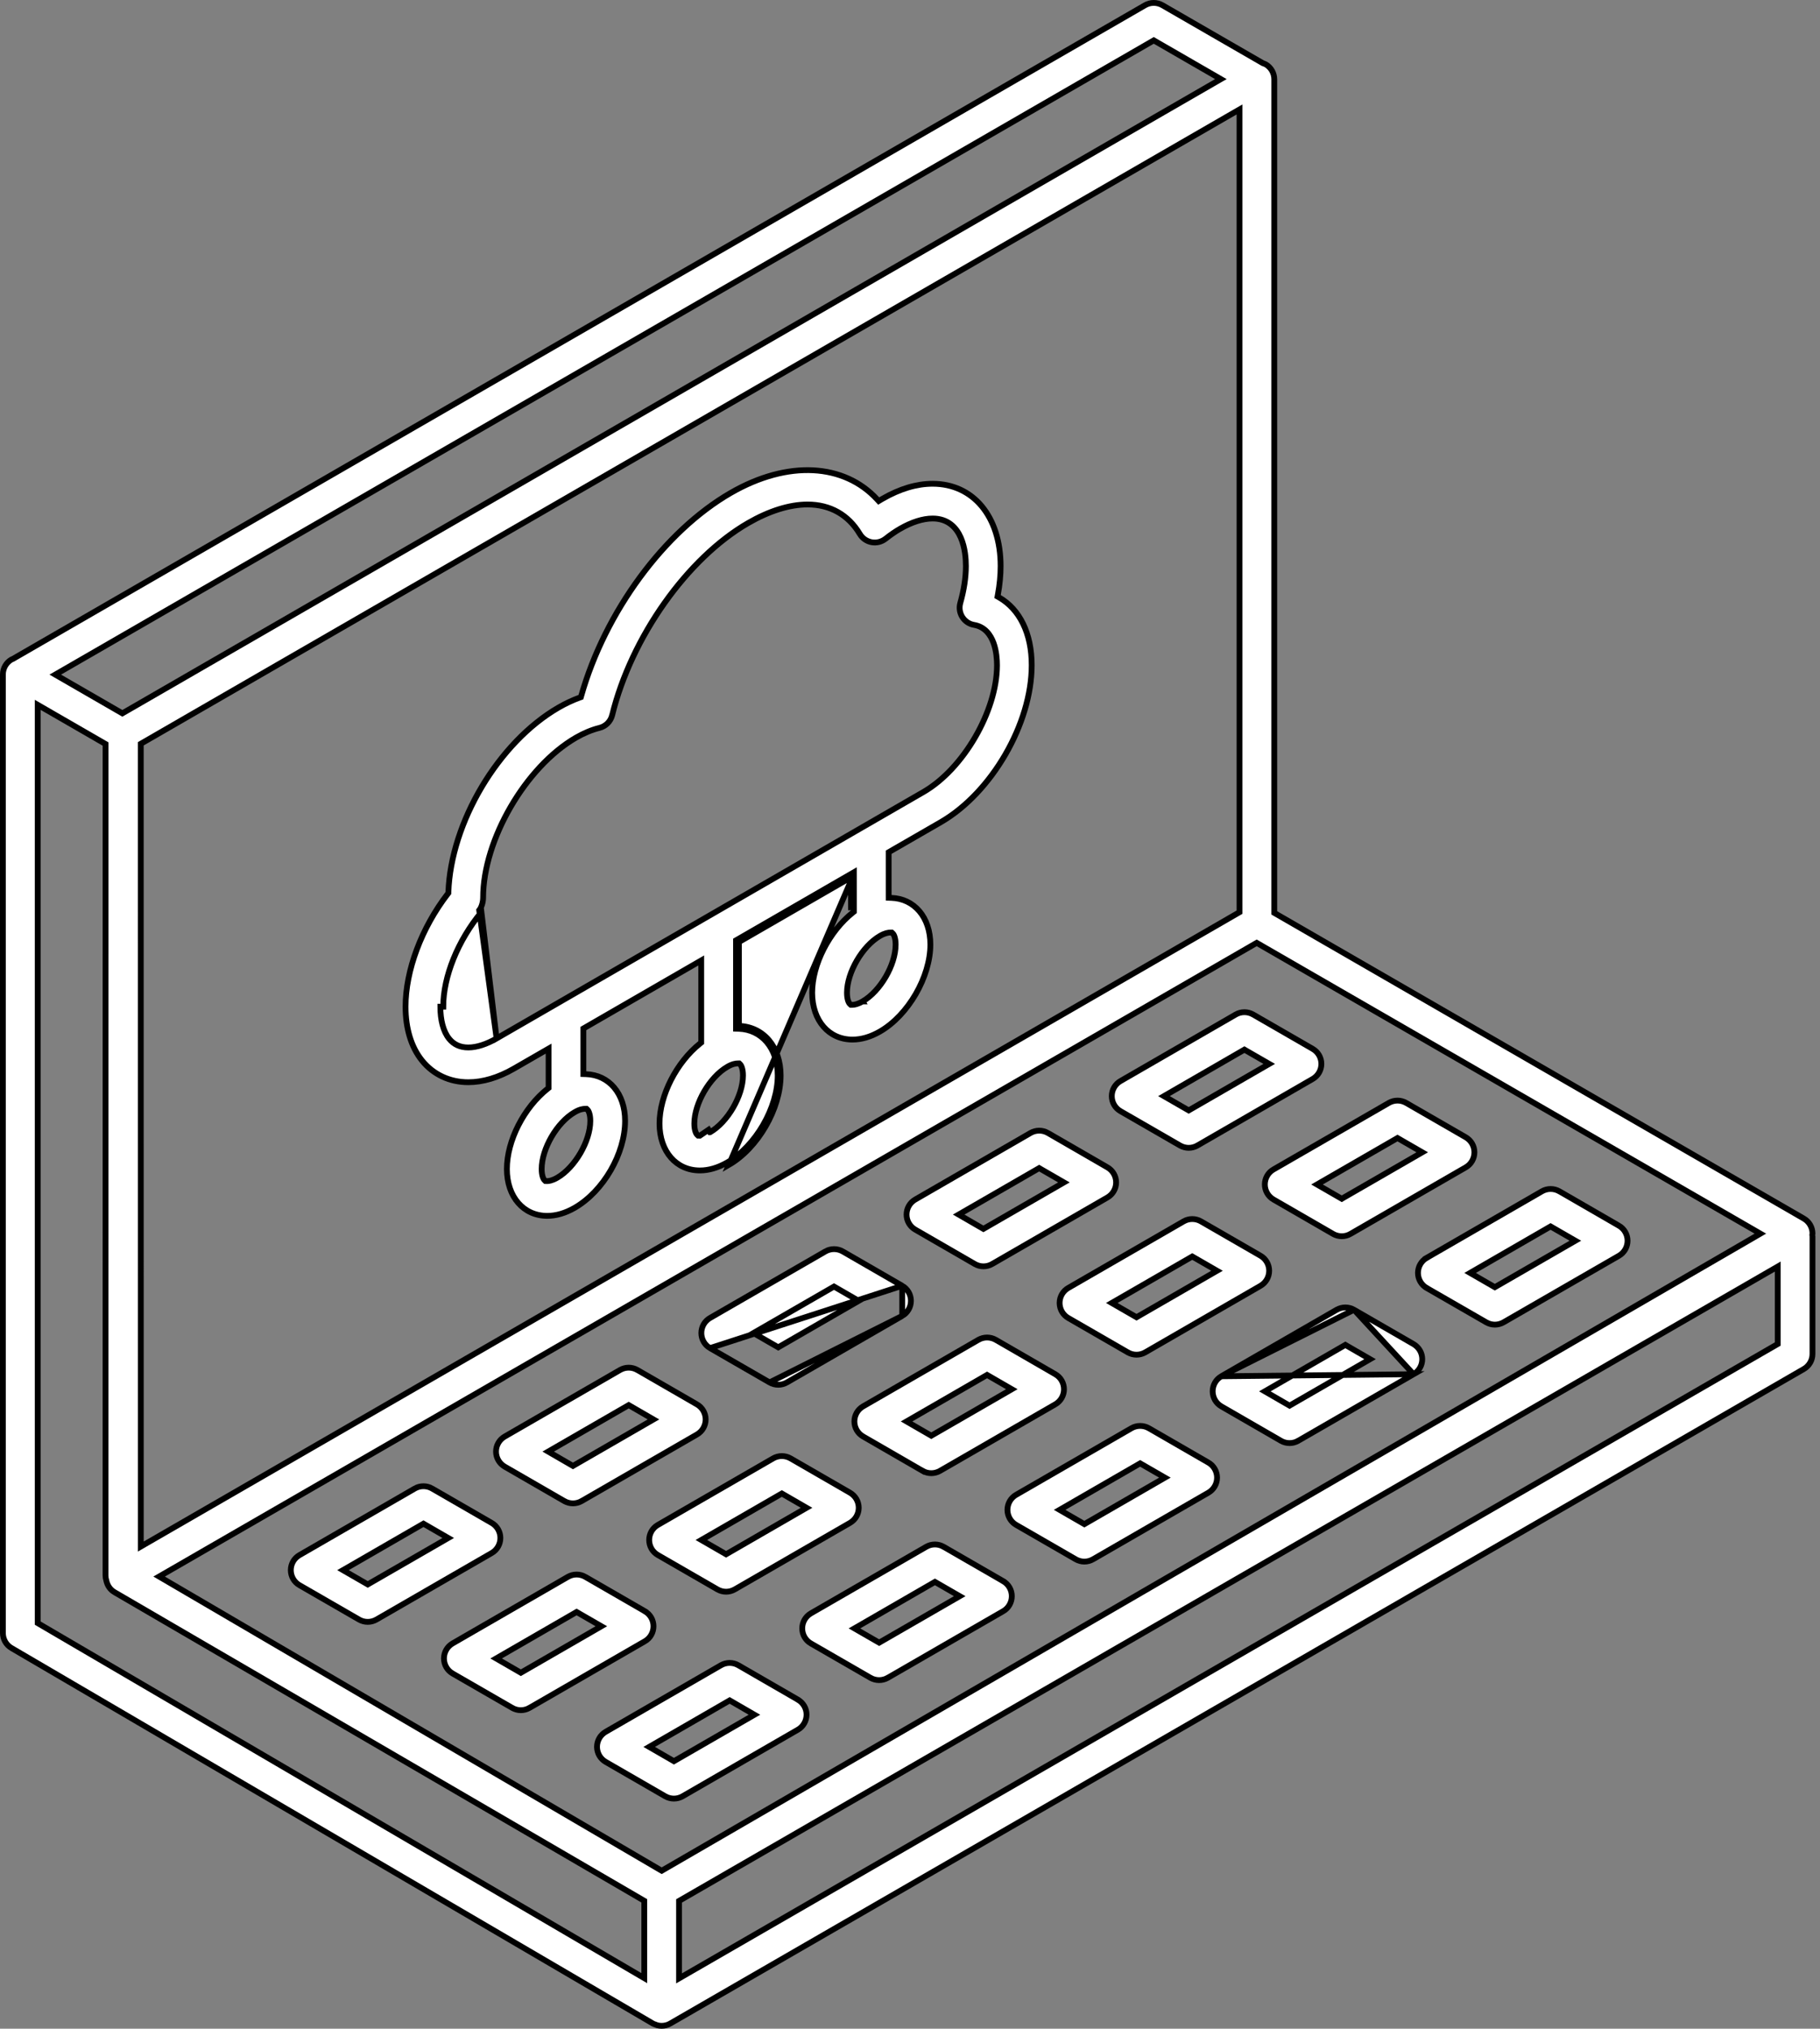
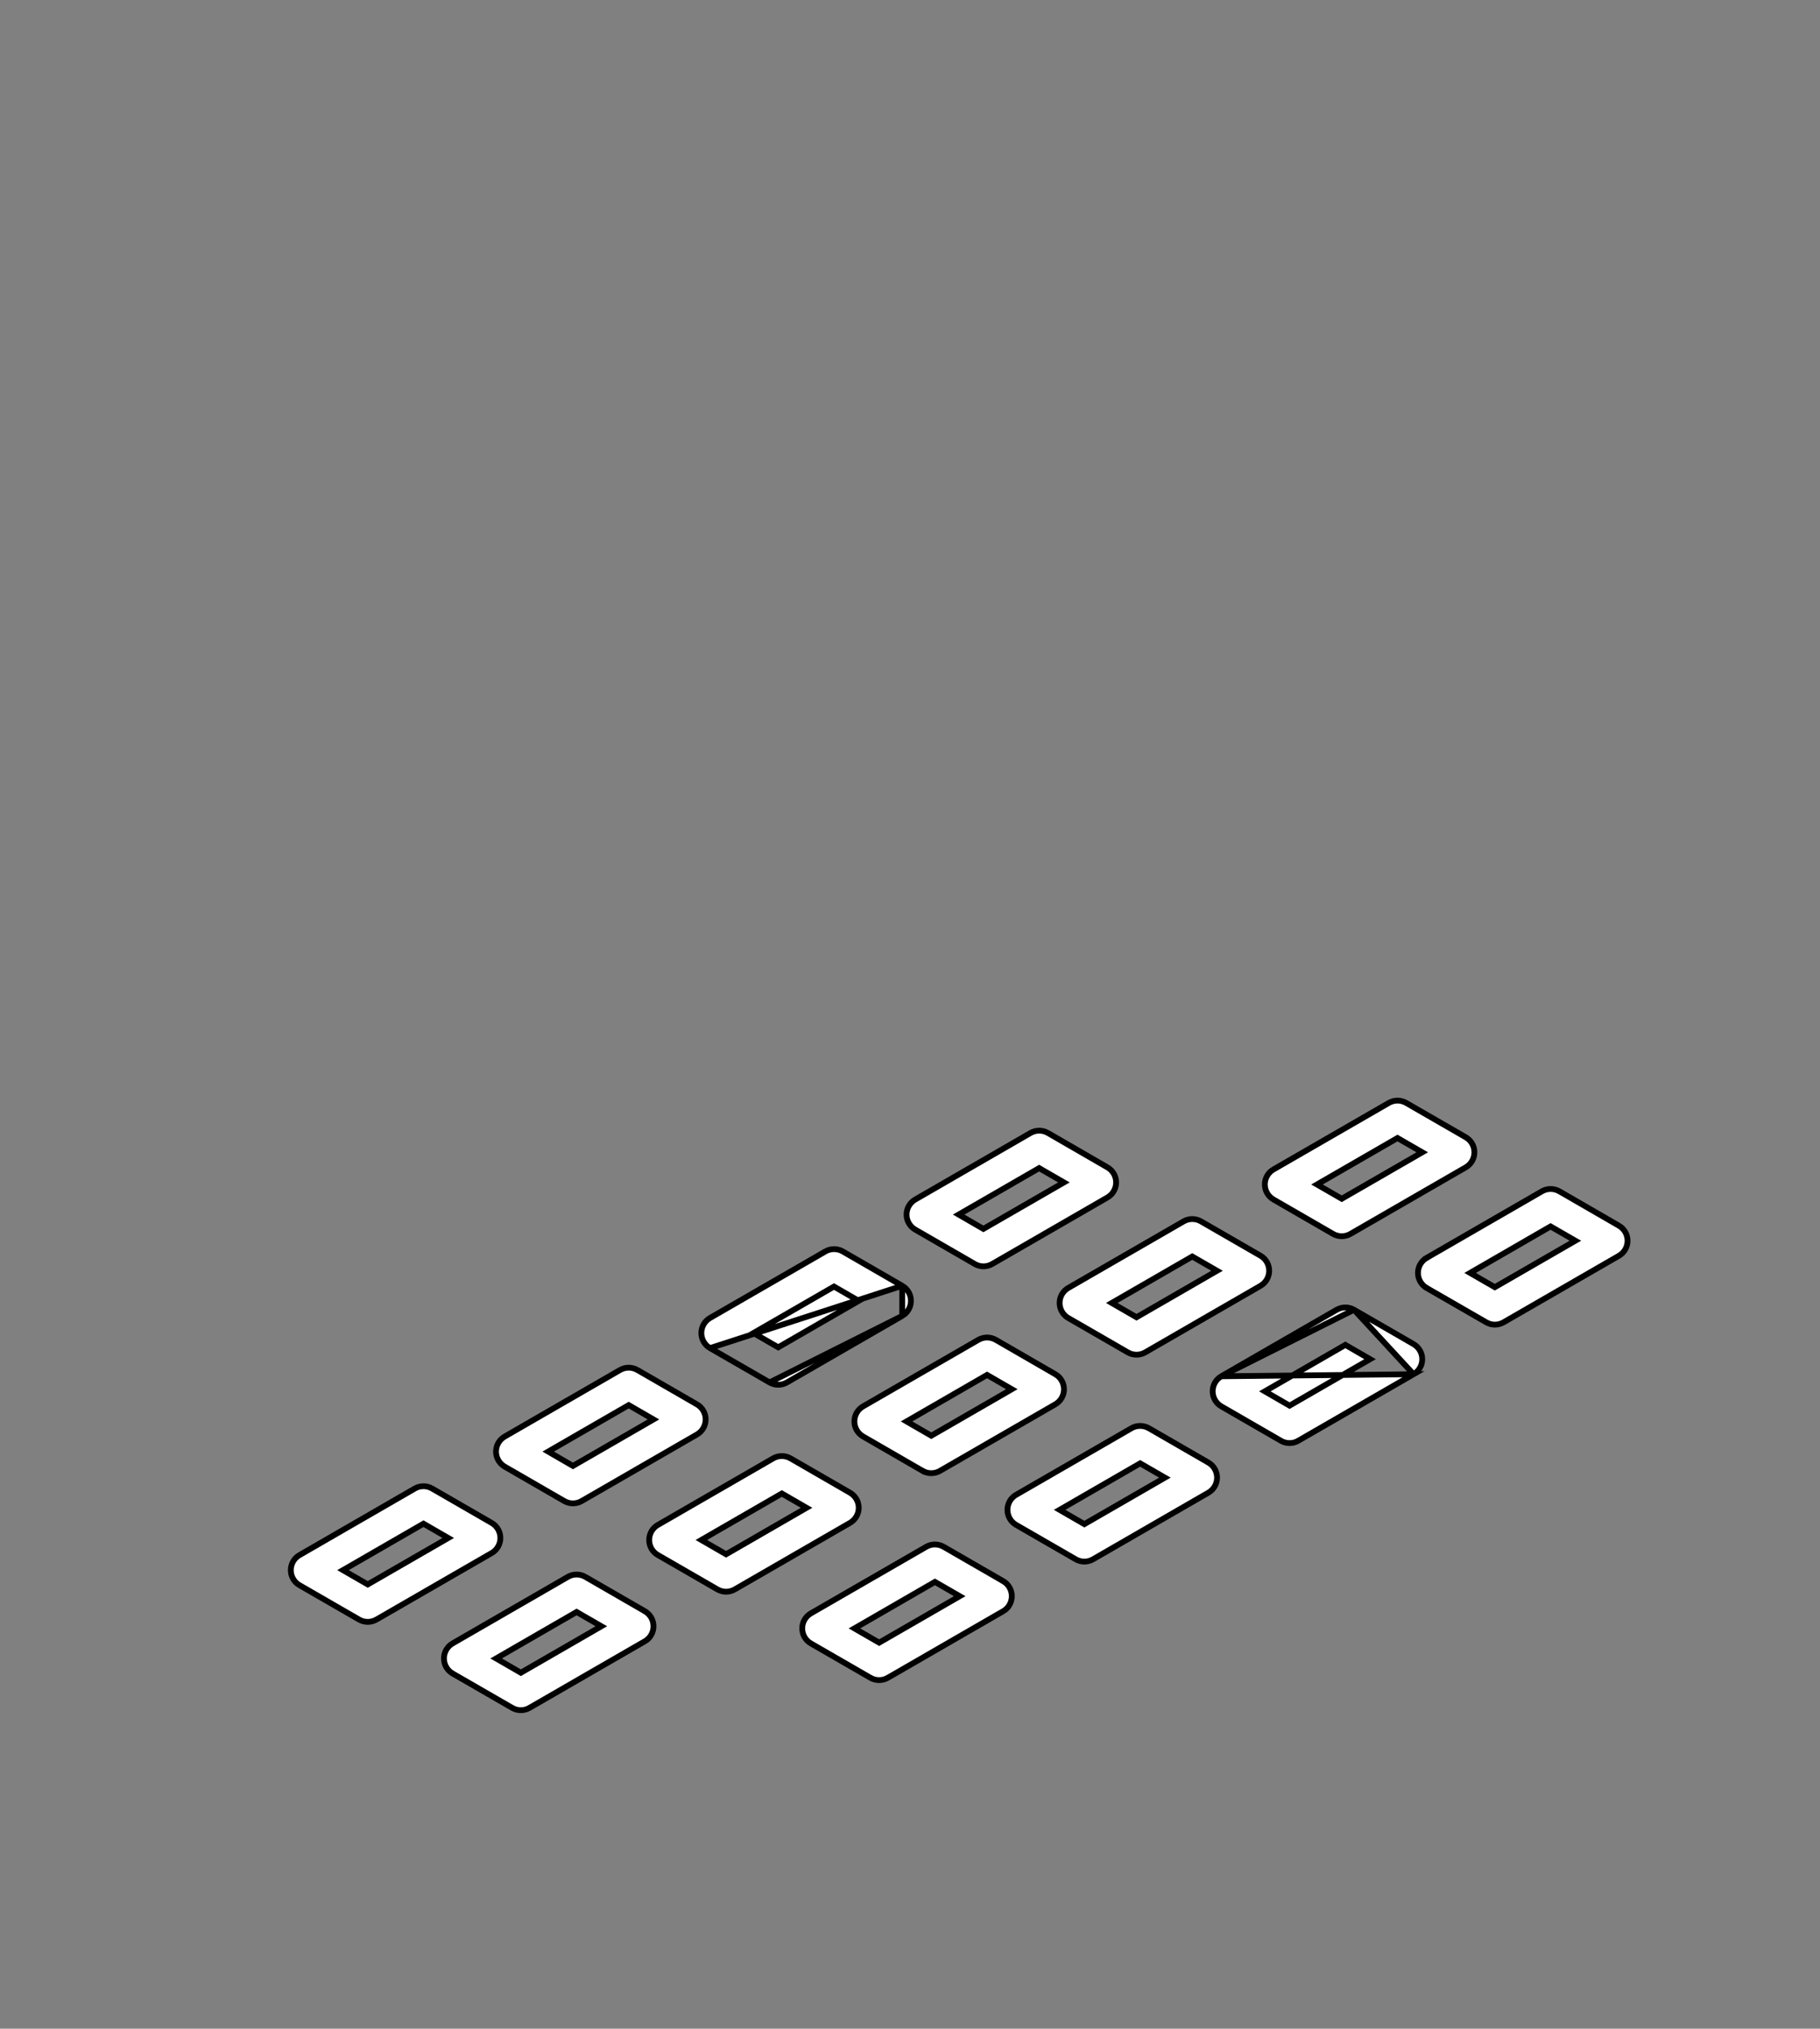
<svg xmlns="http://www.w3.org/2000/svg" width="157" height="175" viewBox="0 0 157 175" fill="none">
  <rect x="0" y="0" width="157" height="175" fill="#808080" stroke="none" />
-   <path d="M155.603 105.115L155.604 105.115C156.067 105.381 156.352 105.878 156.353 106.41C156.353 106.411 156.352 106.416 156.35 106.424L156.348 106.438L156.344 106.455C156.342 106.467 156.339 106.485 156.337 106.505L156.336 106.517V106.529C156.336 106.578 156.345 106.622 156.348 106.638C156.349 106.643 156.35 106.647 156.35 106.65C156.351 106.652 156.351 106.653 156.351 106.654V116.797C156.351 117.331 156.066 117.826 155.601 118.094L57.824 174.549L57.823 174.55C57.706 174.618 57.584 174.669 57.464 174.7C57.334 174.732 57.202 174.75 57.074 174.75C56.945 174.75 56.814 174.732 56.686 174.699L56.684 174.698C56.681 174.697 56.675 174.695 56.654 174.686L56.645 174.682C56.627 174.674 56.598 174.66 56.57 174.65L56.564 174.648L56.548 174.643C56.457 174.611 56.391 174.588 56.329 174.555L56.32 174.549L56.31 174.544L0.993 142.163L0.992 142.163C0.532 141.895 0.25 141.402 0.25 140.869V58.182C0.25 57.65 0.532 57.157 0.993 56.888C0.996 56.886 1.001 56.884 1.011 56.881L1.017 56.879C1.031 56.874 1.057 56.864 1.083 56.853L1.094 56.848L1.105 56.842L98.777 0.451L98.777 0.451C99.242 0.183 99.808 0.183 100.278 0.452L108.919 5.439L108.937 5.45L108.958 5.457C108.985 5.467 109.009 5.476 109.03 5.483C109.092 5.505 109.132 5.519 109.173 5.543L109.175 5.544C109.639 5.811 109.924 6.307 109.924 6.843V78.602V78.746L110.049 78.819L155.603 105.115ZM12.269 64.088L12.144 64.16L12.144 64.304L12.147 132.973L12.147 133.406L12.522 133.189L106.799 78.759L106.924 78.687V78.543V9.874V9.441L106.549 9.658L12.269 64.088ZM56.955 161.298L57.081 161.371L57.207 161.298L151.484 106.632L151.857 106.415L151.483 106.199L108.533 81.404L108.408 81.332L108.283 81.404L14.099 135.78L13.727 135.995L14.098 136.212L56.955 161.298ZM99.654 3.555L99.529 3.483L99.404 3.555L5.143 57.977L4.768 58.193L5.143 58.41L10.43 61.462L10.555 61.534L10.68 61.462L104.941 7.04L105.316 6.824L104.941 6.607L99.654 3.555ZM3.627 61.016L3.252 60.8V61.233V139.868V140.011L3.376 140.084L55.202 170.417L55.578 170.637V170.201V164.111V163.967L55.454 163.895L9.881 137.347L9.88 137.347C9.512 137.133 9.263 136.768 9.175 136.354L9.173 136.345L9.171 136.336C9.128 136.188 9.102 136.048 9.102 135.906L9.105 64.323L9.105 64.179L8.98 64.107L3.627 61.016ZM153.228 116.009L153.353 115.937V115.792V109.688V109.255L152.978 109.472L58.701 163.903L58.576 163.976V164.12V170.224V170.657L58.951 170.441L153.228 116.009Z" fill="white" stroke="black" stroke-width="0.5" />
  <path d="M42.414 131.369L42.415 131.369C42.879 131.636 43.164 132.134 43.164 132.668C43.164 133.204 42.88 133.699 42.414 133.967L32.473 139.704C32.473 139.704 32.473 139.704 32.473 139.704C32.239 139.838 31.981 139.905 31.722 139.905C31.463 139.905 31.205 139.838 30.972 139.704C30.972 139.704 30.972 139.704 30.972 139.704L25.836 136.741L25.835 136.741C25.37 136.474 25.086 135.978 25.086 135.442C25.086 134.908 25.369 134.413 25.836 134.145L25.836 134.145L35.778 128.405L35.778 128.404C36.242 128.136 36.815 128.136 37.278 128.404L37.278 128.405L42.414 131.369ZM31.599 136.602L31.724 136.674L31.849 136.602L38.291 132.885L38.666 132.668L38.291 132.452L36.655 131.507L36.53 131.434L36.405 131.507L29.963 135.226L29.587 135.442L29.963 135.659L31.599 136.602Z" fill="white" stroke="black" stroke-width="0.5" />
  <path d="M48.676 129.481L48.675 129.481L43.539 126.515C43.075 126.246 42.789 125.751 42.789 125.215C42.789 124.68 43.074 124.187 43.539 123.918C43.539 123.918 43.539 123.918 43.539 123.918L53.485 118.178L53.485 118.178C53.948 117.909 54.521 117.909 54.984 118.178L54.985 118.178L60.121 121.143L60.122 121.143C60.586 121.409 60.871 121.907 60.871 122.442C60.871 122.977 60.587 123.47 60.121 123.741C60.121 123.741 60.121 123.741 60.12 123.741L50.176 129.481L50.175 129.481C49.945 129.614 49.685 129.682 49.425 129.682C49.166 129.682 48.906 129.614 48.676 129.481ZM54.36 121.278L54.235 121.206L54.11 121.278L47.664 124.999L47.29 125.215L47.664 125.432L49.3 126.379L49.425 126.451L49.55 126.379L55.996 122.658L56.371 122.442L55.996 122.225L54.36 121.278Z" fill="white" stroke="black" stroke-width="0.5" />
  <path d="M66.385 119.249L66.386 119.25C66.616 119.385 66.875 119.452 67.135 119.452C67.394 119.452 67.653 119.385 67.884 119.25L67.885 119.249L77.83 113.511L66.385 119.249ZM66.385 119.249L61.25 116.288L66.385 119.249ZM77.831 110.913L77.83 110.913L72.698 107.95C72.698 107.95 72.698 107.95 72.698 107.95C72.234 107.683 71.664 107.683 71.197 107.95C71.197 107.95 71.197 107.951 71.197 107.951L61.25 113.69C61.25 113.69 61.25 113.69 61.25 113.69C60.785 113.959 60.5 114.454 60.5 114.989C60.5 115.525 60.785 116.02 61.25 116.288L77.831 110.913ZM77.831 110.913C78.296 111.18 78.58 111.676 78.58 112.212C78.58 112.746 78.297 113.241 77.83 113.511L77.831 110.913ZM72.071 111.052L71.946 110.98L71.821 111.052L65.372 114.773L64.996 114.989L65.372 115.206L67.008 116.149L67.133 116.221L67.258 116.149L73.703 112.429L74.078 112.212L73.703 111.996L72.071 111.052Z" fill="white" stroke="black" stroke-width="0.5" />
  <path d="M78.953 106.068L78.953 106.068C78.488 105.801 78.203 105.306 78.203 104.771C78.203 104.235 78.488 103.74 78.953 103.472L88.897 97.731C88.897 97.731 88.897 97.731 88.897 97.731C89.36 97.465 89.932 97.464 90.397 97.731C90.397 97.731 90.397 97.732 90.397 97.732L95.53 100.698L95.53 100.698C95.995 100.965 96.28 101.462 96.28 101.997C96.28 102.53 95.995 103.025 95.53 103.296C95.529 103.296 95.529 103.296 95.529 103.296L85.588 109.034L85.587 109.035C85.356 109.169 85.097 109.237 84.838 109.237C84.576 109.237 84.318 109.169 84.09 109.035L84.088 109.034L78.953 106.068ZM89.767 100.835L89.642 100.763L89.517 100.835L83.073 104.554L82.698 104.77L83.073 104.987L84.707 105.932L84.832 106.004L84.957 105.932L91.403 102.213L91.778 101.997L91.403 101.78L89.767 100.835Z" fill="white" stroke="black" stroke-width="0.5" />
-   <path d="M106.598 87.513L106.598 87.513C107.06 87.246 107.632 87.245 108.099 87.513L113.237 90.476L113.238 90.477C113.701 90.741 113.987 91.239 113.987 91.773C113.987 92.309 113.702 92.804 113.236 93.073L103.293 98.813L103.292 98.813C103.063 98.946 102.804 99.014 102.543 99.014C102.284 99.014 102.025 98.946 101.792 98.812L96.656 95.85L96.655 95.849C96.192 95.585 95.906 95.087 95.906 94.552C95.906 94.017 96.191 93.522 96.656 93.253C96.656 93.253 96.656 93.253 96.656 93.253L106.598 87.513ZM102.418 95.712L102.543 95.784L102.668 95.712L109.111 91.99L109.487 91.773L109.111 91.557L107.473 90.614L107.348 90.541L107.223 90.614L100.781 94.336L100.406 94.553L100.782 94.769L102.418 95.712Z" fill="white" stroke="black" stroke-width="0.5" />
  <path d="M55.622 138.983L55.622 138.984C56.087 139.25 56.372 139.746 56.372 140.282C56.372 140.822 56.087 141.316 55.623 141.581L55.622 141.581L45.68 147.32L45.679 147.32C45.448 147.455 45.189 147.523 44.93 147.523C44.67 147.523 44.411 147.455 44.181 147.32L44.18 147.32L39.047 144.359L39.046 144.358C38.582 144.092 38.297 143.596 38.297 143.06C38.297 142.524 38.582 142.029 39.047 141.761C39.047 141.761 39.047 141.761 39.047 141.761L48.988 136.021C48.989 136.021 48.989 136.021 48.989 136.021C49.454 135.753 50.026 135.754 50.489 136.02C50.489 136.02 50.489 136.02 50.489 136.02C50.489 136.021 50.489 136.021 50.489 136.021L55.622 138.983ZM44.806 144.219L44.931 144.292L45.057 144.219L51.5 140.499L51.875 140.282L51.5 140.066L49.866 139.123L49.741 139.05L49.616 139.123L43.174 142.843L42.799 143.06L43.174 143.276L44.806 144.219Z" fill="white" stroke="black" stroke-width="0.5" />
  <path d="M56.75 131.542L56.75 131.542L66.694 125.802C67.157 125.535 67.73 125.535 68.194 125.802C68.194 125.802 68.194 125.802 68.194 125.802C68.194 125.802 68.194 125.802 68.194 125.802L73.326 128.764C73.79 129.033 74.077 129.528 74.077 130.064C74.077 130.597 73.792 131.092 73.326 131.363C73.326 131.363 73.326 131.363 73.326 131.363L63.385 137.101L63.385 137.101C63.153 137.235 62.893 137.304 62.635 137.304C62.376 137.304 62.117 137.235 61.885 137.101L61.885 137.101L56.75 134.138L56.749 134.137C56.284 133.873 56 133.376 56 132.841C56 132.305 56.283 131.81 56.75 131.542ZM62.51 134.001L62.635 134.073L62.76 134.001L69.202 130.28L69.576 130.064L69.202 129.847L67.569 128.904L67.444 128.832L67.319 128.904L60.875 132.624L60.5 132.841L60.875 133.057L62.51 134.001Z" fill="white" stroke="black" stroke-width="0.5" />
  <path d="M74.453 121.315L84.398 115.575C84.398 115.575 84.399 115.575 84.399 115.575C84.862 115.308 85.436 115.308 85.899 115.575L91.033 118.541L91.034 118.542C91.5 118.808 91.783 119.304 91.783 119.841C91.783 120.375 91.5 120.869 91.034 121.138L91.033 121.138L81.087 126.878C80.853 127.012 80.595 127.079 80.336 127.079C80.076 127.079 79.817 127.011 79.586 126.878L79.461 127.094L79.586 126.878L74.453 123.912L74.452 123.911C73.989 123.646 73.703 123.149 73.703 122.614C73.703 122.079 73.988 121.584 74.453 121.315C74.453 121.315 74.453 121.315 74.453 121.315ZM85.274 118.675L85.149 118.603L85.024 118.675L78.578 122.398L78.203 122.614L78.578 122.831L80.211 123.774L80.336 123.846L80.461 123.774L86.908 120.052L87.283 119.835L86.908 119.619L85.274 118.675Z" fill="white" stroke="black" stroke-width="0.5" />
  <path d="M97.292 116.657L97.291 116.657L92.156 113.694L92.156 113.694C91.692 113.427 91.406 112.931 91.406 112.395C91.406 111.861 91.691 111.366 92.156 111.098C92.156 111.098 92.156 111.098 92.156 111.098L102.1 105.358L102.1 105.358C102.563 105.089 103.135 105.089 103.6 105.358L103.6 105.358L108.733 108.319L108.734 108.319C109.199 108.586 109.483 109.083 109.483 109.618C109.483 110.154 109.199 110.648 108.733 110.917L108.733 110.917L98.791 116.657L98.791 116.657C98.56 116.79 98.3 116.858 98.041 116.858C97.781 116.858 97.52 116.79 97.292 116.657ZM102.975 108.46L102.85 108.388L102.725 108.46L96.281 112.179L95.906 112.395L96.281 112.612L97.916 113.555L98.041 113.627L98.166 113.555L104.608 109.834L104.983 109.618L104.608 109.401L102.975 108.46Z" fill="white" stroke="black" stroke-width="0.5" />
  <path d="M109.859 103.472L109.859 103.472C109.395 103.205 109.109 102.707 109.109 102.173C109.109 101.635 109.395 101.141 109.858 100.876L109.859 100.876L119.803 95.139C119.803 95.139 119.803 95.139 119.803 95.139C120.272 94.87 120.84 94.871 121.303 95.139L121.303 95.139L126.438 98.1L126.438 98.1C126.903 98.367 127.188 98.865 127.188 99.399C127.188 99.935 126.903 100.43 126.438 100.698L116.494 106.438L116.493 106.439C116.265 106.572 116.006 106.639 115.744 106.639C115.486 106.639 115.225 106.572 114.994 106.438L114.994 106.438L109.859 103.472ZM120.678 98.239L120.553 98.167L120.428 98.239L113.985 101.958L113.609 102.175L113.985 102.391L115.619 103.334L115.744 103.407L115.869 103.334L122.313 99.616L122.688 99.399L122.313 99.183L120.678 98.239Z" fill="white" stroke="black" stroke-width="0.5" />
-   <path d="M52.25 149.387L52.25 149.387L62.191 143.646C62.192 143.646 62.192 143.646 62.192 143.646C62.657 143.378 63.229 143.379 63.692 143.646L68.826 146.611C68.826 146.612 68.826 146.612 68.826 146.612C69.292 146.882 69.576 147.377 69.575 147.908V147.909C69.575 148.445 69.29 148.94 68.825 149.208L58.883 154.948L58.883 154.948C58.652 155.082 58.392 155.149 58.133 155.149C57.873 155.149 57.614 155.082 57.383 154.948L57.383 154.948L52.25 151.984L52.249 151.983C51.785 151.717 51.5 151.221 51.5 150.685C51.5 150.151 51.785 149.656 52.25 149.387ZM58.011 151.85L58.136 151.922L58.261 151.85L64.705 148.131L65.08 147.915L64.705 147.698L63.071 146.751L62.946 146.679L62.821 146.751L56.377 150.473L56.002 150.69L56.377 150.906L58.011 151.85Z" fill="white" stroke="black" stroke-width="0.5" />
  <path d="M86.534 136.389L86.534 136.39C87 136.656 87.283 137.152 87.283 137.688C87.283 138.224 87 138.719 86.534 138.987L86.533 138.987L76.587 144.727C76.587 144.727 76.586 144.727 76.586 144.727C76.353 144.861 76.095 144.928 75.836 144.928C75.577 144.928 75.319 144.861 75.086 144.727C75.086 144.727 75.086 144.727 75.085 144.727L69.953 141.766L69.952 141.766C69.487 141.499 69.203 141.004 69.203 140.467C69.203 139.933 69.487 139.438 69.953 139.168L79.899 133.428L79.899 133.428C80.362 133.159 80.935 133.159 81.398 133.428L81.399 133.428L86.534 136.389ZM75.715 141.625L75.84 141.697L75.965 141.625L82.413 137.905L82.789 137.688L82.413 137.472L80.777 136.528L80.652 136.456L80.527 136.528L74.082 140.251L73.707 140.467L74.082 140.684L75.715 141.625Z" fill="white" stroke="black" stroke-width="0.5" />
  <path d="M104.238 126.163L104.239 126.163C104.7 126.428 104.988 126.928 104.988 127.462C104.988 127.996 104.703 128.491 104.238 128.761C104.238 128.761 104.238 128.761 104.238 128.761L94.291 134.503L94.29 134.504C94.059 134.638 93.8 134.706 93.541 134.706C93.281 134.706 93.022 134.638 92.792 134.504L92.791 134.503L87.656 131.54L87.656 131.54C87.192 131.273 86.906 130.777 86.906 130.241C86.906 129.708 87.191 129.212 87.656 128.942C87.656 128.942 87.657 128.942 87.657 128.942L97.603 123.2C98.067 122.933 98.64 122.933 99.104 123.2L104.238 126.163ZM93.416 131.401L93.541 131.473L93.666 131.401L100.113 127.679L100.488 127.462L100.113 127.245L98.478 126.302L98.353 126.23L98.229 126.302L91.781 130.025L91.406 130.241L91.781 130.458L93.416 131.401Z" fill="white" stroke="black" stroke-width="0.5" />
  <path d="M105.359 118.718L105.359 118.718C104.893 118.987 104.609 119.481 104.609 120.017C104.609 120.55 104.893 121.049 105.359 121.316L105.359 121.316L110.492 124.281L110.494 124.282C110.722 124.416 110.982 124.483 111.242 124.483C111.502 124.483 111.761 124.416 111.991 124.281L111.992 124.281L121.938 118.542L105.359 118.718ZM105.359 118.718L115.304 112.982C115.304 112.982 115.304 112.982 115.305 112.982C115.772 112.714 116.34 112.715 116.805 112.982C116.805 112.982 116.805 112.982 116.805 112.982M105.359 118.718L116.805 112.982M116.805 112.982L121.937 115.944C121.937 115.944 121.937 115.944 121.937 115.944C122.401 116.215 122.688 116.709 122.688 117.243C122.688 117.777 122.405 118.272 121.938 118.542L116.805 112.982ZM111.117 121.179L111.242 121.251L111.367 121.179L117.813 117.46L118.188 117.243L117.813 117.027L116.18 116.084L116.055 116.011L115.93 116.083L109.485 119.802L109.11 120.019L109.484 120.235L111.117 121.179Z" fill="white" stroke="black" stroke-width="0.5" />
  <path d="M123.07 111.103L123.07 111.102C122.606 110.836 122.32 110.338 122.32 109.804C122.32 109.268 122.605 108.773 123.07 108.505L122.945 108.288L123.07 108.505L133.014 102.763C133.014 102.763 133.014 102.763 133.014 102.763C133.477 102.496 134.049 102.496 134.514 102.763C134.514 102.763 134.515 102.763 134.515 102.763L139.649 105.729L139.65 105.729C140.115 105.996 140.399 106.493 140.399 107.028C140.399 107.562 140.116 108.057 139.649 108.327C139.649 108.327 139.649 108.327 139.649 108.327L129.706 114.062C129.471 114.196 129.213 114.265 128.955 114.265C128.695 114.265 128.437 114.196 128.205 114.062L128.205 114.062L123.07 111.103ZM133.884 105.866L133.759 105.794L133.634 105.866L127.192 109.587L126.817 109.804L127.192 110.02L128.825 110.962L128.95 111.034L129.075 110.962L135.52 107.243L135.896 107.026L135.52 106.81L133.884 105.866Z" fill="white" stroke="black" stroke-width="0.5" />
-   <path d="M73.409 75.967L73.41 78.522L73.409 75.967ZM73.409 75.967L73.534 75.895L73.409 75.679L73.159 75.679L73.159 75.823L63.741 81.26V88.494C65.864 88.568 67.34 90.299 67.34 92.771C67.34 95.65 65.376 99.04 62.866 100.487L73.409 75.967ZM74.411 86.383C75.186 85.936 75.894 85.141 76.409 84.257C76.923 83.373 77.26 82.368 77.26 81.482C77.26 81.194 77.223 80.979 77.175 80.825C77.152 80.748 77.125 80.685 77.098 80.636C77.076 80.594 77.043 80.541 76.998 80.503L76.928 80.442H76.835H76.835H76.835H76.835H76.835H76.835H76.835H76.835H76.835H76.835H76.835H76.835H76.835H76.835H76.835H76.835H76.835H76.835H76.835H76.835H76.835H76.834H76.834H76.834H76.834H76.834H76.834H76.834H76.834H76.834H76.834H76.834H76.834H76.834H76.834H76.834H76.834H76.834H76.834H76.834H76.834H76.834H76.834H76.834H76.834H76.833H76.833H76.833H76.833H76.833H76.833H76.833H76.833H76.833H76.833H76.833H76.833H76.833H76.833H76.833H76.833H76.833H76.833H76.833H76.833H76.833H76.833H76.832H76.832H76.832H76.832H76.832H76.832H76.832H76.832H76.832H76.832H76.832H76.832H76.832H76.832H76.832H76.832H76.832H76.832H76.832H76.832H76.832H76.832H76.832H76.832H76.832H76.832H76.832H76.831H76.831H76.831H76.831H76.831H76.831H76.831H76.831H76.831H76.831H76.831H76.831H76.831H76.831H76.831H76.831H76.831H76.831H76.831H76.831H76.831H76.831H76.831H76.831H76.83H76.83H76.83H76.83H76.83H76.83H76.83H76.83H76.83H76.83H76.83H76.83H76.83H76.83H76.83H76.83H76.83H76.83H76.83H76.83H76.83H76.83H76.829H76.829H76.829H76.829H76.829H76.829H76.829H76.829H76.829H76.829H76.829H76.829H76.829H76.829H76.829H76.829H76.829H76.829H76.829H76.829H76.829H76.829H76.829H76.829H76.829H76.829H76.829H76.828H76.828H76.828H76.828H76.828H76.828H76.828H76.828H76.828H76.828H76.828H76.828H76.828H76.828H76.828H76.828H76.828H76.828H76.828H76.828H76.828H76.828H76.828H76.828H76.827H76.827H76.827H76.827H76.827H76.827H76.827H76.827H76.827H76.827H76.827H76.827H76.827H76.827H76.827H76.827H76.827H76.827H76.827H76.827H76.827H76.827H76.826H76.826H76.826H76.826H76.826H76.826H76.826H76.826H76.826H76.826H76.826H76.826H76.826H76.826H76.826H76.826H76.826H76.826H76.826H76.826H76.826H76.826H76.826H76.826H76.826H76.826H76.826H76.825H76.825H76.825H76.825H76.825H76.825H76.825H76.825H76.825H76.825H76.825H76.825H76.825H76.825H76.825H76.825H76.825C76.634 80.442 76.348 80.481 75.914 80.731L75.914 80.731C75.14 81.179 74.431 81.973 73.916 82.858C73.402 83.742 73.064 84.748 73.064 85.635C73.064 85.924 73.102 86.139 73.149 86.293C73.173 86.37 73.199 86.433 73.226 86.482C73.249 86.524 73.282 86.577 73.326 86.615L73.397 86.676H73.489H73.545C73.682 86.676 73.974 86.636 74.411 86.383ZM74.411 86.383C74.411 86.383 74.41 86.383 74.41 86.383L74.285 86.167L74.411 86.383C74.411 86.383 74.411 86.383 74.411 86.383ZM42.838 89.577L42.838 89.577C41.976 90.074 41.131 90.356 40.398 90.356C39.704 90.356 39.149 90.111 38.739 89.599C38.237 88.974 37.986 87.982 37.986 86.839C37.986 86.839 37.986 86.839 37.986 86.839H38.236C38.234 84.254 39.496 81.128 41.53 78.68L42.838 89.577ZM42.838 89.577L79.65 68.324C79.65 68.324 79.65 68.324 79.65 68.324C81.386 67.323 82.971 65.571 84.121 63.59C85.271 61.609 86.004 59.372 86.005 57.382V57.382C86.005 56.932 85.962 56.158 85.704 55.454C85.445 54.747 84.949 54.063 84.027 53.905L84.026 53.905C83.606 53.833 83.238 53.585 83.013 53.227L83.013 53.227C82.786 52.867 82.723 52.429 82.837 52.019C83.157 50.886 83.321 49.815 83.321 48.831C83.321 48.241 83.258 47.236 82.878 46.37C82.687 45.933 82.41 45.521 82.011 45.218C81.609 44.912 81.095 44.727 80.453 44.727C79.605 44.727 78.632 45.044 77.638 45.617L77.637 45.617C77.237 45.85 76.825 46.133 76.389 46.476C76.047 46.741 75.614 46.85 75.189 46.772C74.763 46.693 74.393 46.436 74.173 46.066L74.173 46.066C73.18 44.402 71.611 43.518 69.66 43.518C68.105 43.518 66.334 44.08 64.54 45.116C59.27 48.158 54.459 54.972 52.808 61.69L52.807 61.691C52.676 62.23 52.253 62.653 51.714 62.788C51.046 62.954 50.366 63.239 49.69 63.628L49.69 63.628C47.503 64.891 45.503 67.102 44.05 69.605C42.597 72.108 41.675 74.931 41.675 77.436C41.675 77.804 41.547 78.265 41.337 78.52L42.838 89.577ZM86.083 51.285L86.052 51.459L86.204 51.547C87.944 52.55 89.002 54.625 88.998 57.385V57.385C88.998 59.897 88.139 62.647 86.721 65.093C85.303 67.538 83.338 69.66 81.147 70.926L76.784 73.442L76.659 73.515L76.659 73.659L76.66 77.203L76.661 77.444L76.902 77.453C78.858 77.52 80.257 79.11 80.257 81.48C80.257 82.866 79.782 84.39 78.995 85.749C78.207 87.108 77.117 88.282 75.909 88.979C75.101 89.445 74.305 89.676 73.542 89.676C72.515 89.676 71.651 89.265 71.041 88.564C70.429 87.86 70.061 86.848 70.061 85.635C70.061 83.187 71.543 80.33 73.566 78.718L73.66 78.643L73.66 78.522L73.659 75.678L73.658 75.246L73.284 75.462L63.616 81.043L63.491 81.115V81.26V88.494V88.736L63.733 88.744C65.691 88.812 67.09 90.401 67.09 92.771C67.09 94.157 66.615 95.682 65.828 97.041C65.04 98.4 63.951 99.573 62.742 100.271C61.932 100.736 61.138 100.965 60.376 100.965C59.347 100.965 58.483 100.554 57.873 99.853C57.26 99.148 56.892 98.137 56.892 96.924C56.892 94.478 58.374 91.621 60.397 90.009L60.491 89.934V89.814V83.282V82.85L60.116 83.066L50.449 88.649L50.324 88.721V88.865V92.409V92.651L50.566 92.659C52.523 92.725 53.922 94.316 53.922 96.688C53.922 99.523 52.048 102.755 49.575 104.187C48.766 104.649 47.972 104.882 47.209 104.882C46.181 104.882 45.317 104.471 44.707 103.769C44.094 103.065 43.726 102.053 43.726 100.841C43.726 98.389 45.205 95.534 47.23 93.924L47.324 93.849V93.729V90.888V90.456L46.949 90.672L44.338 92.177L44.338 92.177C42.976 92.963 41.648 93.354 40.396 93.354C38.787 93.354 37.37 92.686 36.399 91.477C35.481 90.334 34.984 88.733 34.984 86.837L34.984 86.837C34.983 83.722 36.361 80.04 38.628 77.1L38.678 77.036L38.68 76.956C38.785 73.961 39.861 70.728 41.566 67.865C43.273 65.001 45.599 62.524 48.186 61.03L48.186 61.03C48.783 60.685 49.384 60.403 49.989 60.182L50.109 60.139L50.144 60.016C52.201 52.774 57.3 45.831 63.037 42.517C68.005 39.652 72.829 39.998 75.661 43.07L75.799 43.219L75.973 43.114C76.024 43.084 76.076 43.054 76.131 43.022C77.63 42.159 79.08 41.729 80.449 41.729C82.207 41.729 83.665 42.436 84.689 43.666C85.716 44.9 86.317 46.678 86.317 48.833C86.317 49.616 86.239 50.436 86.083 51.285ZM48.076 101.589L48.076 101.589C48.848 101.142 49.556 100.347 50.07 99.463C50.584 98.579 50.922 97.574 50.922 96.688C50.922 96.4 50.885 96.185 50.837 96.031C50.813 95.954 50.787 95.891 50.761 95.842C50.738 95.799 50.706 95.749 50.665 95.712L50.593 95.647H50.497H50.497H50.497H50.497H50.497H50.497H50.497H50.497H50.497H50.497H50.497H50.497H50.497H50.497H50.497H50.497H50.497H50.496H50.496H50.496H50.496H50.496H50.496H50.496H50.496H50.496H50.496H50.496H50.496H50.496H50.496H50.496H50.496H50.496H50.496H50.496H50.496H50.496H50.496H50.496H50.496H50.496H50.496H50.496H50.496H50.496H50.496H50.496H50.496H50.496H50.495H50.495H50.495H50.495H50.495H50.495H50.495H50.495H50.495H50.495H50.495H50.495H50.495H50.495H50.495H50.495H50.495H50.495H50.495H50.495H50.495H50.495H50.495H50.495H50.495H50.495H50.495H50.495H50.495H50.495H50.495H50.495H50.495H50.495H50.495H50.494H50.494H50.494H50.494H50.494H50.494H50.494H50.494H50.494H50.494H50.494H50.494H50.494H50.494H50.494H50.494H50.494H50.494H50.494H50.494H50.494H50.494H50.494H50.494H50.494H50.494H50.494H50.494H50.494H50.494H50.493H50.493H50.493H50.493H50.493H50.493H50.493H50.493H50.493H50.493H50.493H50.493H50.493H50.493H50.493H50.493H50.493H50.493H50.493H50.493H50.493H50.493H50.493H50.493H50.493H50.493H50.493H50.493H50.493H50.493H50.493H50.493H50.492H50.492H50.492H50.492H50.492H50.492H50.492H50.492H50.492H50.492H50.492H50.492H50.492H50.492H50.492H50.492H50.492H50.492H50.492H50.492H50.492H50.492H50.492H50.492C50.302 95.647 50.012 95.683 49.574 95.94C48.8 96.386 48.091 97.18 47.577 98.064C47.063 98.948 46.726 99.954 46.726 100.841C46.726 101.129 46.763 101.343 46.811 101.497C46.855 101.64 46.915 101.751 46.979 101.811L47.048 101.877L47.143 101.88L47.201 101.882L47.201 101.882H47.209C47.346 101.882 47.637 101.843 48.076 101.589ZM60.372 97.965L60.372 97.965L61.122 97.456L61.246 97.673C61.246 97.673 61.247 97.673 61.247 97.672C62.019 97.228 62.727 96.434 63.24 95.55C63.753 94.666 64.091 93.66 64.093 92.772V92.771C64.093 92.483 64.055 92.268 64.007 92.114C63.962 91.971 63.902 91.859 63.839 91.799L63.766 91.73H63.666H63.666H63.666H63.666H63.666H63.666H63.666H63.666H63.666H63.666H63.666H63.666H63.666H63.666H63.666H63.666H63.666H63.666H63.666H63.666H63.666H63.666H63.665H63.665H63.665H63.665H63.665H63.665H63.665H63.665H63.665H63.665H63.665H63.665H63.665H63.665H63.665H63.665H63.665H63.665H63.665H63.665H63.665H63.665H63.664H63.664H63.664H63.664H63.664H63.664H63.664H63.664H63.664H63.664H63.664H63.664H63.664H63.664H63.664H63.664H63.664H63.664H63.664H63.664H63.664H63.664H63.664H63.664H63.664H63.664H63.663H63.663H63.663H63.663H63.663H63.663H63.663H63.663H63.663H63.663H63.663H63.663H63.663H63.663H63.663H63.663H63.663H63.663H63.663H63.663H63.663H63.663H63.663H63.663H63.663H63.663H63.663H63.663H63.663H63.663H63.663H63.663H63.663H63.663H63.663H63.662H63.662H63.662H63.662H63.662H63.662H63.662H63.662H63.662H63.662H63.662H63.662H63.662H63.662H63.662H63.662H63.662H63.662H63.662H63.662H63.662H63.662H63.662H63.662H63.662H63.662H63.662H63.662H63.662H63.661H63.661H63.661H63.661H63.661H63.661H63.661H63.661H63.661H63.661H63.661H63.661H63.661H63.661H63.661H63.661H63.661H63.661H63.661H63.661H63.661H63.661H63.661H63.661H63.66H63.66H63.66H63.66H63.66H63.66H63.66H63.66H63.66H63.66H63.66H63.66H63.66H63.66H63.66H63.66H63.66H63.66H63.66H63.66H63.66H63.66H63.66H63.66H63.66H63.66H63.66H63.66H63.66H63.659H63.659H63.659H63.659H63.659H63.659H63.659H63.659H63.659C63.467 91.73 63.181 91.772 62.745 92.023L62.744 92.023C61.971 92.472 61.262 93.267 60.747 94.151C60.233 95.035 59.895 96.039 59.895 96.924C59.895 97.212 59.932 97.427 59.98 97.58C60.004 97.657 60.03 97.72 60.057 97.769C60.08 97.812 60.112 97.862 60.152 97.899L60.221 97.961L60.313 97.963L60.372 97.965Z" fill="white" stroke="black" stroke-width="0.5" />
</svg>